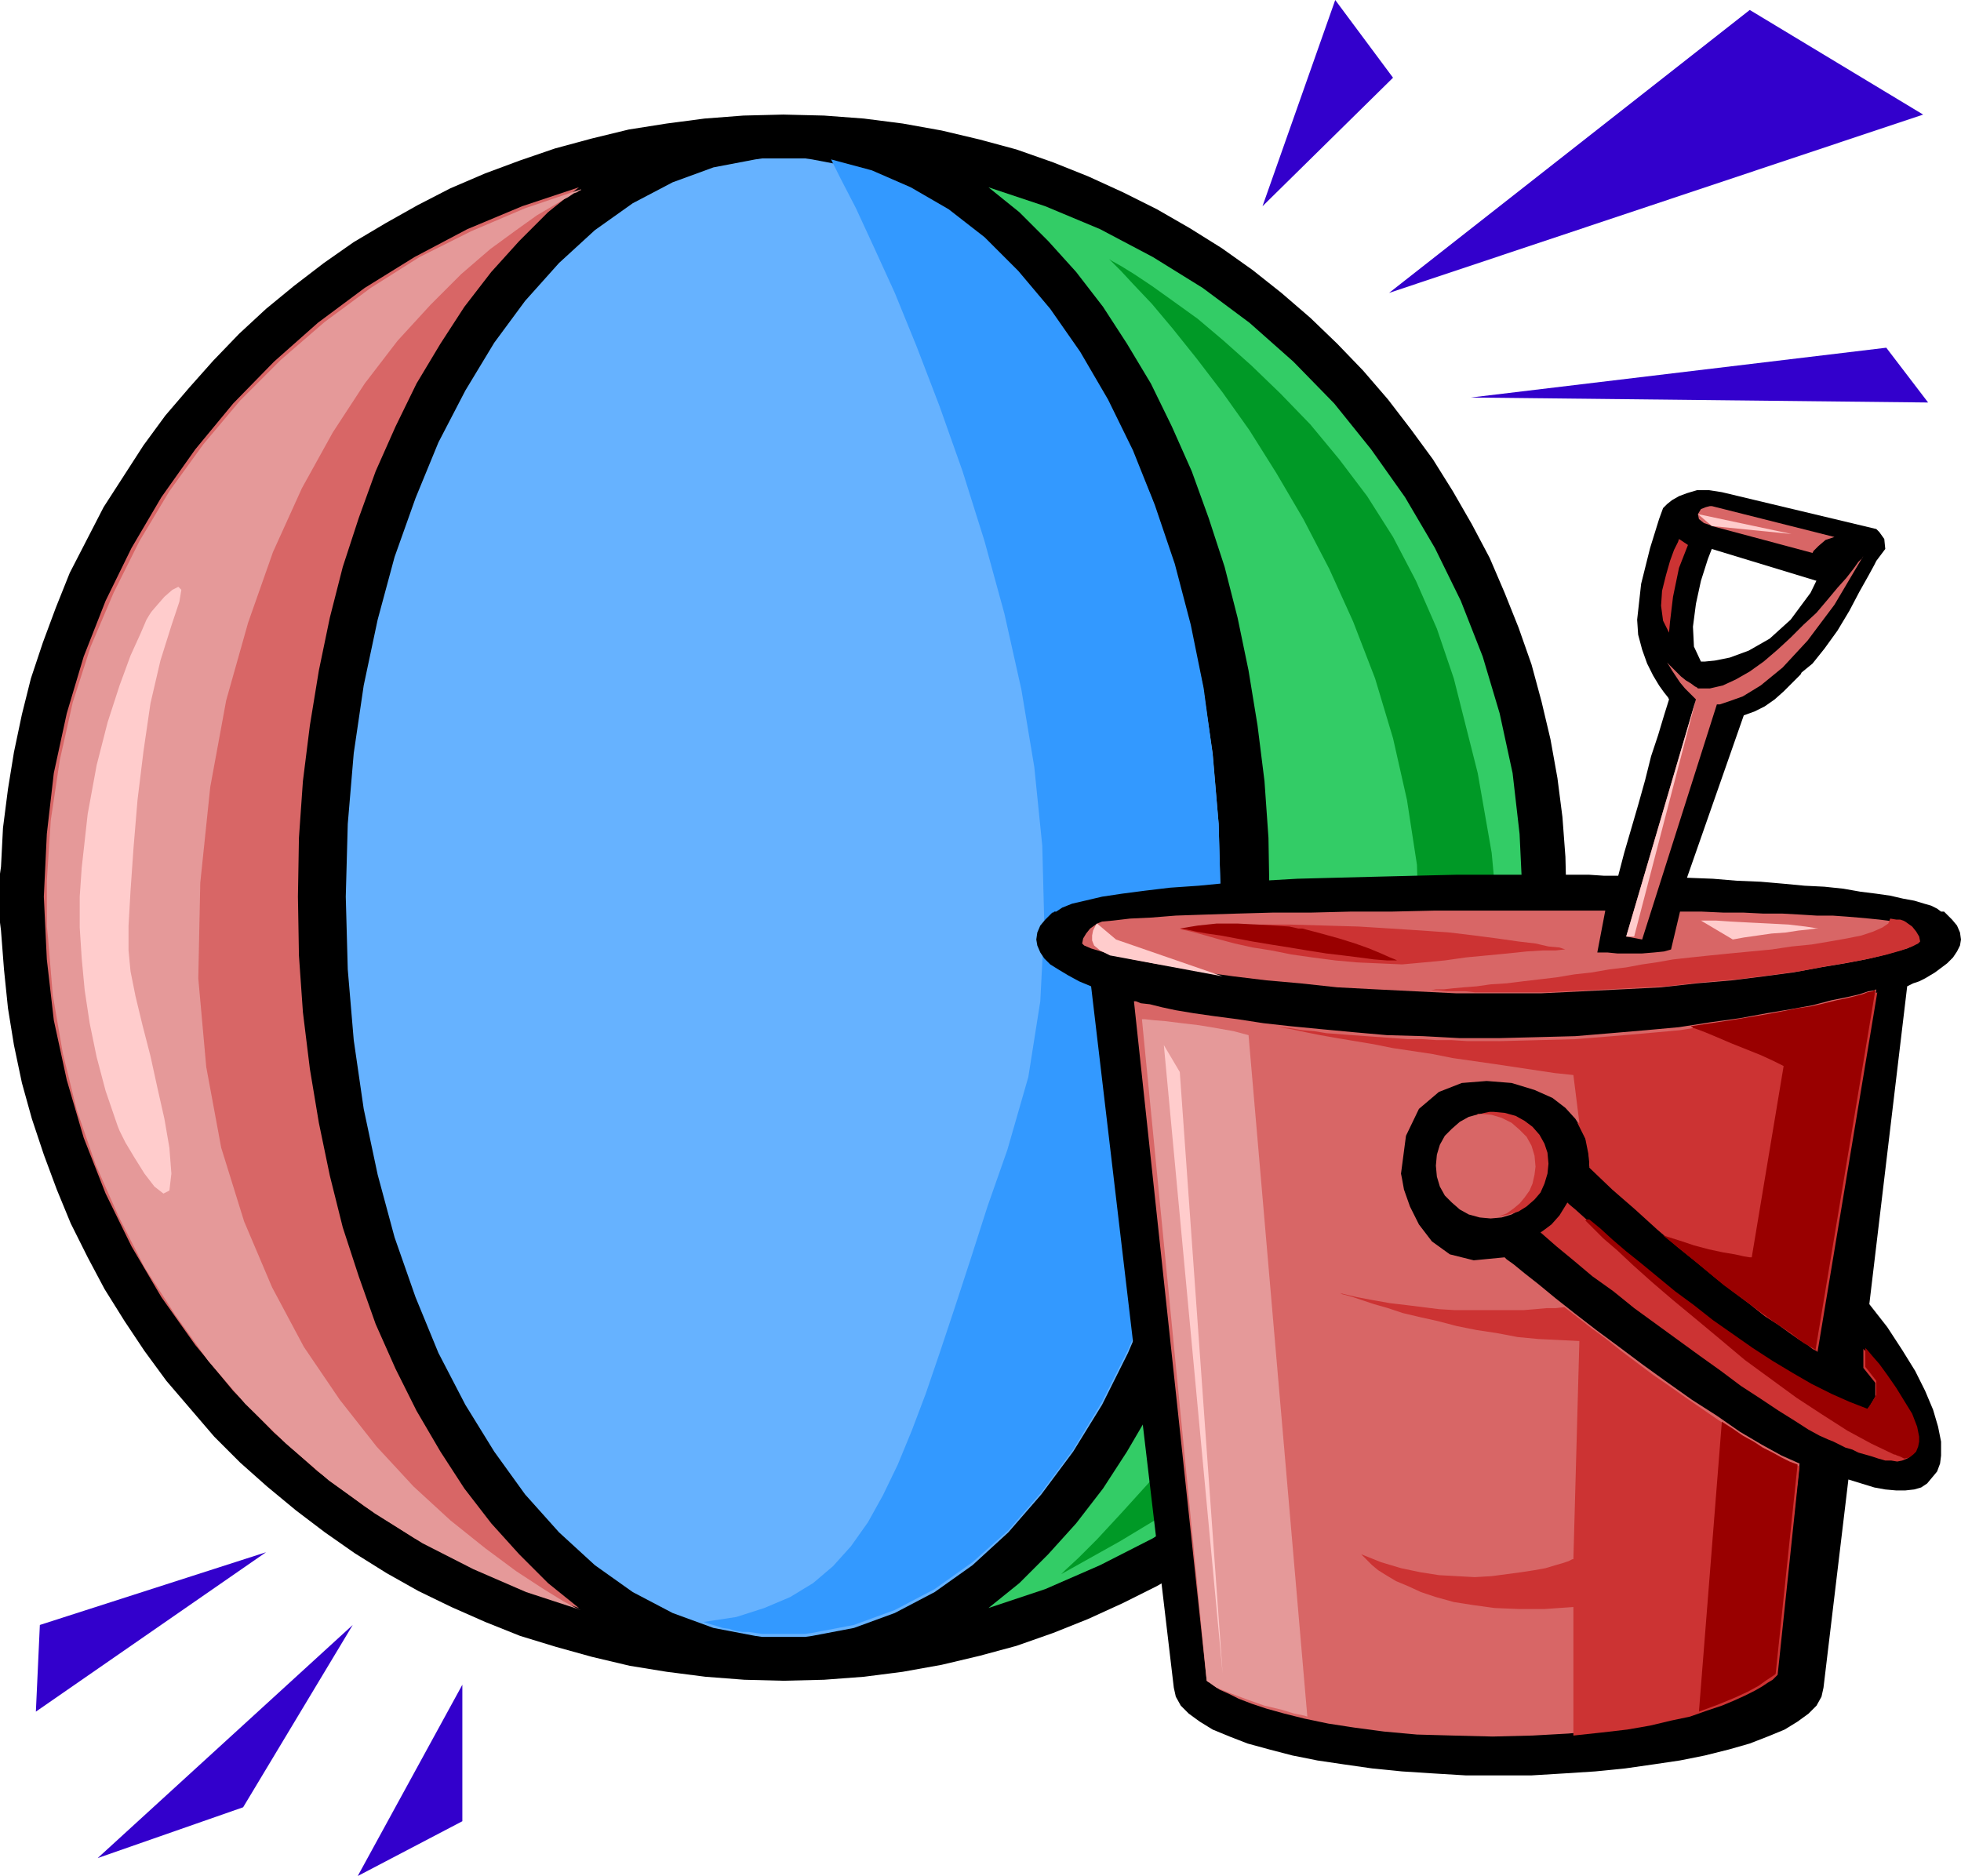
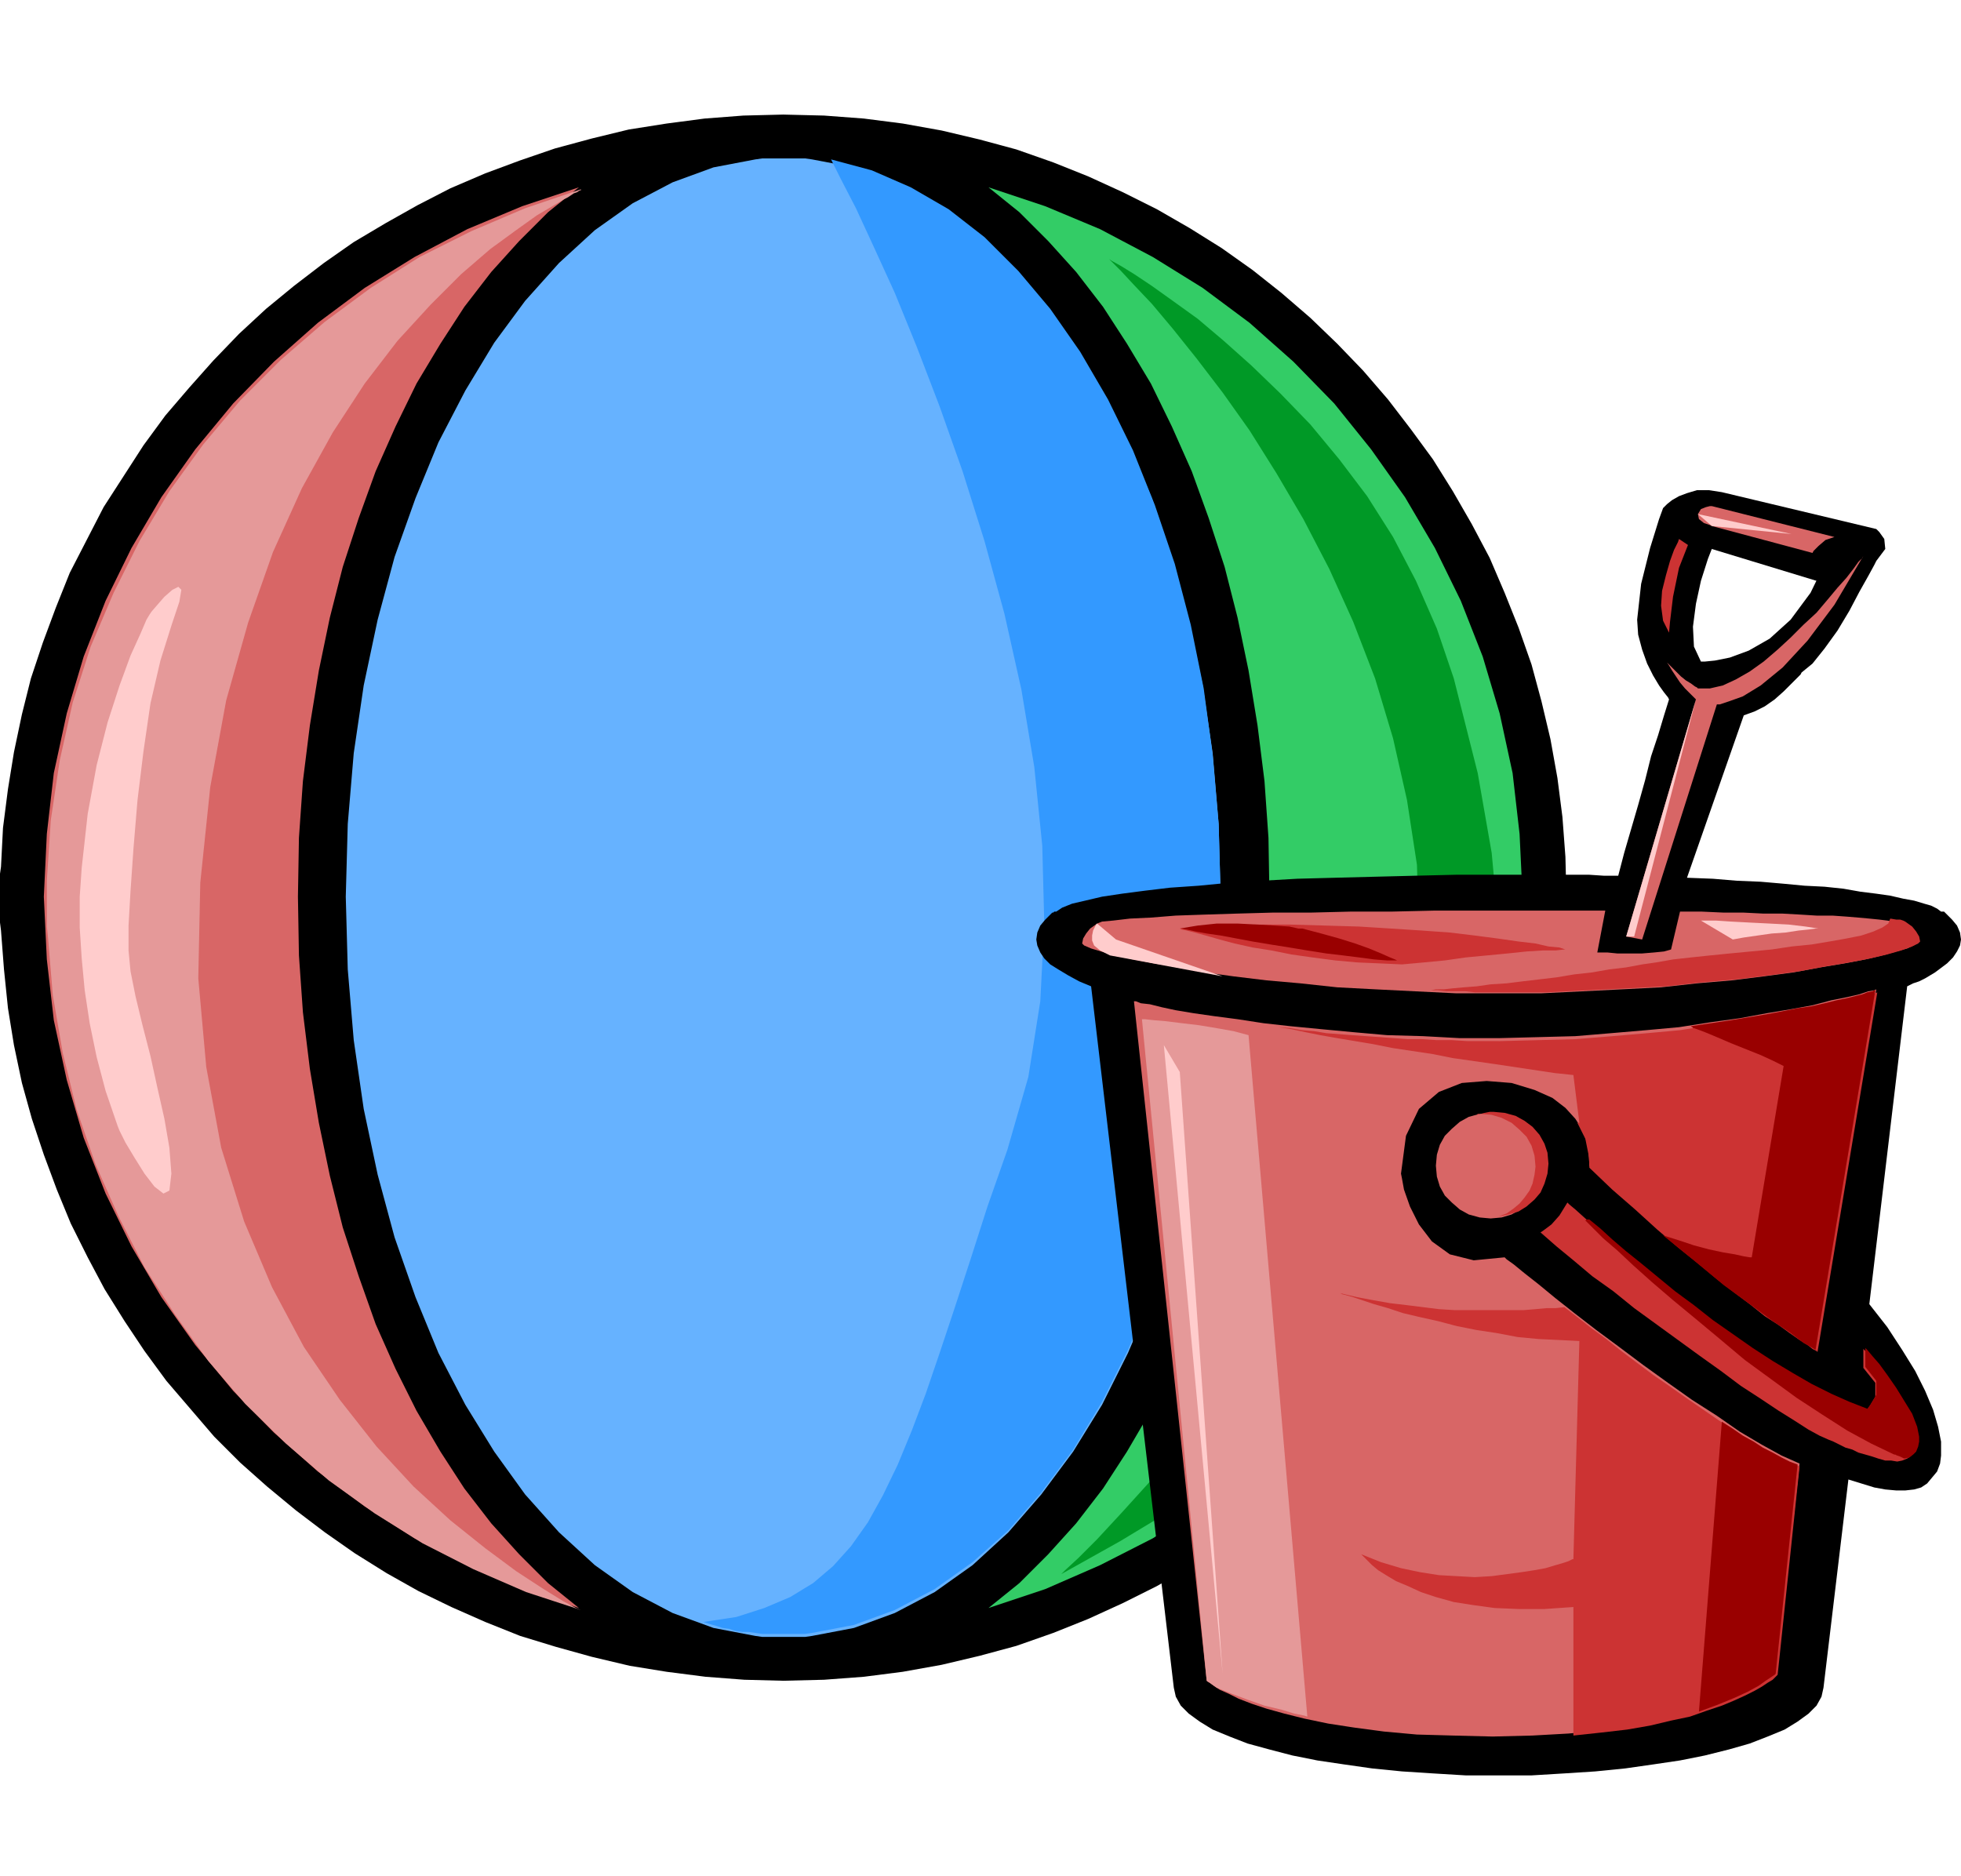
<svg xmlns="http://www.w3.org/2000/svg" fill-rule="evenodd" height="1.883in" preserveAspectRatio="none" stroke-linecap="round" viewBox="0 0 1968 1883" width="1.968in">
  <style>.pen1{stroke:none}.brush2{fill:#000}.brush3{fill:#d86666}.brush7{fill:#e59999}.brush8{fill:#fcc}.brush10{fill:#c33}.brush11{fill:#900}</style>
  <path class="pen1 brush2" d="m1 934 3 39 4 39 6 37 8 38 10 36 12 36 13 35 14 34 17 34 17 32 20 32 20 30 22 30 24 28 24 28 26 26 27 24 29 24 29 22 30 21 32 20 32 18 33 16 34 15 35 14 36 11 36 10 38 9 37 6 39 5 39 3 39 1 41-1 40-3 39-5 39-7 38-9 37-10 37-13 35-14 35-16 34-17 33-19 32-20 31-22 29-24 29-24 27-26 26-28 25-28 23-30 22-31 20-32 19-33 18-34 15-35 14-35 13-37 10-37 9-38 7-39 5-39 3-40 1-41-1-40-3-40-5-39-7-39-9-38-10-37-13-37-14-35-15-35-18-34-19-33-20-32-22-30-23-30-25-29-26-27-27-26-29-25-29-23-31-22-32-20-33-19-34-17-35-16-35-14-37-13-37-10-38-9-39-7-39-5-40-3-41-1-40 1-39 3-38 5-38 6-37 9-37 10-35 12-35 13-35 15-33 17-32 18-32 19-30 21-30 23-28 23-27 25-26 27-24 27-24 28-22 30-20 31-20 31-17 33-17 33-14 35-13 35-12 36-9 36-8 38-6 37-5 39-2 39-1 7v49l1 8z" />
  <path class="pen1 brush3" d="m299 900 1-59 4-57 7-56 9-55 11-53 13-51 16-49 17-47 20-45 21-43 24-40 24-37 27-35 28-31 29-29 31-25-57 19-55 23-53 28-50 31-47 35-44 39-41 42-38 46-34 48-30 51-26 53-22 56-17 57-13 60-7 61-3 63 3 63 7 61 13 60 17 58 22 56 26 53 30 51 34 48 38 46 41 42 44 39 47 35 50 32 53 27 55 24 57 19-31-25-29-29-28-31-27-35-24-37-24-41-21-42-20-45-17-48-16-49-13-52-11-53-9-54-7-57-4-57-1-59z" />
  <path class="pen1" style="fill:#3c6" d="m1528 900-3-63-7-61-13-60-17-57-22-56-26-53-30-51-34-48-37-46-41-42-44-39-47-35-50-31-53-28-55-23-57-19 31 25 29 29 28 31 27 35 24 37 24 40 21 43 20 45 17 47 16 49 13 51 11 53 9 55 7 56 4 57 1 59-1 59-4 57-7 57-9 54-11 53-13 52-16 49-17 48-20 45-21 42-24 41-24 37-27 35-28 31-29 29-31 25 57-19 55-24 53-27 50-32 47-35 44-39 41-42 37-46 34-48 30-51 26-53 22-56 17-58 13-60 7-61 3-63z" />
  <path class="pen1" style="fill:#66b2ff" d="m758 160-42 8-41 15-40 21-38 27-36 33-34 38-31 42-29 48-27 52-23 56-21 59-17 63-14 66-10 68-6 71-2 73 2 73 6 71 10 69 14 66 17 63 21 60 23 56 27 52 29 47 31 43 34 38 36 33 38 27 40 21 41 15 42 8 7 1h43l7-1 42-8 41-15 40-21 38-27 36-33 33-38 32-43 29-47 26-52 24-56 20-60 17-63 14-66 10-69 6-71 2-73-2-73-6-71-10-68-14-66-17-63-20-59-24-56-26-52-29-48-32-42-33-38-36-33-38-27-40-21-41-15-42-8-7-1h-43l-7 1z" />
  <path class="pen1" style="fill:#39f" d="m834 160 10 20 15 29 18 39 21 46 22 54 23 60 23 65 22 70 20 73 17 76 13 78 8 79 2 78-4 78-12 76-21 73-20 57-17 53-16 49-15 45-14 41-14 37-14 34-15 31-15 27-17 24-18 20-20 17-23 14-26 11-28 9-33 5 6 2 7 2 6 2 7 1 6 2 7 1h6l7 1 7 1h43l7-1 42-8 41-15 40-21 38-27 36-32 33-38 32-43 29-48 26-52 24-56 20-59 17-63 14-66 10-69 6-71 2-73-2-71-6-69-9-67-13-64-16-61-20-59-22-55-25-51-28-48-30-43-32-38-34-34-36-28-38-22-39-17-41-11z" />
  <path class="pen1 brush7" d="M47 884v46l1 9 5 60 10 58 14 57 19 55 23 52 26 51 31 48 33 46 37 43 41 40 43 37 46 33 48 30 51 26 53 23 55 18-5-2-13-7-21-13-26-17-31-23-35-28-37-34-37-40-37-47-36-53-32-60-28-66-23-74-15-81-8-89 2-96 10-96 16-87 22-78 25-71 29-64 31-56 32-49 33-43 33-36 31-31 29-25 26-19 21-15 17-10 10-6 4-2 3-2 3-2 3-1 3-2h1v-1l-56 19-54 23-52 26-49 31-46 34-44 38-41 41-37 44-34 47-30 50-26 52-23 54-18 56-13 58-9 60-4 61z" />
  <path class="pen1 brush8" d="m150 617-3 5-6 14-10 22-11 30-12 37-11 43-9 49-6 54-2 29v31l2 31 3 32 5 33 7 34 9 34 12 35 2 5 6 12 9 15 10 16 10 13 9 7 6-3 2-17-2-26-5-29-7-31-7-32-8-31-7-29-5-25-2-21v-25l2-35 3-43 4-48 6-49 7-48 10-43 11-35 8-24 2-12-3-3-6 3-8 7-7 8-6 7-2 3z" />
  <path class="pen1" style="fill:#009926" d="m1113 260 3 2 9 5 13 8 18 12 21 15 25 18 26 22 28 25 29 28 30 31 29 35 28 37 26 41 23 44 21 48 17 50 24 95 14 80 6 65-1 54-6 45-10 38-11 35-10 32-5 17-6 20-7 22-9 24-10 26-13 27-16 29-18 30-23 31-26 32-31 33-36 32-41 34-47 33-53 32-59 33 4-4 13-12 19-19 25-27 29-32 33-38 34-44 35-48 35-52 33-56 31-58 26-62 21-63 14-65 7-66-2-66-10-65-14-62-18-60-22-57-24-53-26-50-27-46-27-43-27-38-26-34-24-30-21-25-18-19-13-14-9-9-3-3z" />
  <path class="pen1 brush2" d="m1954 967 6-6 4-6 3-6 1-6-1-7-3-7-5-6-7-7-1-1h-3l-4-3-6-3-7-2-10-3-11-2-13-3-14-2-16-2-17-3-19-2-20-1-21-2-23-2-24-1-24-2-26-1 57-163 11-4 10-5 10-7 9-8 7-7 6-6 4-4 1-2 11-9 12-15 13-18 12-20 10-19 9-16 6-11 2-4-48-5-18 37-20 27-21 19-21 12-19 7-15 3-10 1h-4l-7-15-1-20 3-23 5-23 7-22 7-18 5-12 2-5-59-16-4 11-9 29-9 36-4 36 1 15 4 15 5 14 6 12 6 10 5 7 4 5 1 2-5 16-6 20-7 21-6 24-7 25-7 24-7 24-6 23h-14l-15-1h-134l-42 1-40 1-39 1-38 1-35 2-33 2-31 3-29 2-25 3-23 3-20 3-17 4-13 3-10 4-6 4h-2l-1 1h-1l-7 7-5 6-3 7-1 7 1 6 3 7 4 6 6 6 8 5 10 6 11 6 12 5 83 704 2 9 5 9 8 8 11 8 13 8 17 7 18 7 22 6 23 6 25 5 27 4 28 4 30 3 31 2 33 2h66l33-2 31-2 30-3 28-4 27-4 25-5 24-6 21-6 18-7 17-7 13-8 11-8 8-8 5-9 2-9 25-209 13 4 13 4 11 2 11 1h9l9-1 7-2 6-4 5-6 5-6 3-8 1-8v-14l-3-15-5-17-8-19-10-20-13-21-15-23-18-23 38-319 6-3 6-2 6-3 5-3 5-3 4-3 4-3 4-3z" />
  <path class="pen1 brush3" d="m1907 927-2-1-5-1-6-1-8-1-10-1-11-1-12-1-14-1h-16l-16-1-18-1h-19l-20-1h-20l-22-1h-22l-9 38-7 2-10 1-12 1h-25l-10-1h-10l8-42h-172l-43 1h-41l-40 1h-38l-36 1-32 1-29 1-25 2-21 1-17 2-11 1-5 2-7 5-4 5-3 5-1 5 2 2 7 3 10 3 14 4 18 4 21 4 24 4 27 5 29 4 33 4 34 3 37 4 38 2 40 2 41 2h86l41-2 40-2 39-2 36-4 35-3 32-4 30-4 27-5 24-4 21-4 17-4 14-4 11-3 6-3 2-2-1-5-3-5-4-5-7-5z" />
  <path class="pen1 brush2" d="m1669 510 1-1 3-3 5-4 7-4 8-3 10-3h12l13 2 155 37 3 3 5 7 1 10-9 12-37 27-161-49-16-31z" />
  <path class="pen1 brush3" d="M1138 1005h2l5 2 9 1 12 3 14 3 18 3 21 3 23 3 26 4 27 3 31 3 32 3 34 3 36 1 37 2h39l39-1 38-1 36-3 35-3 33-3 32-5 29-4 27-5 24-4 22-4 19-5 15-3 13-3 9-3 6-1 2-1-60 361-1-1-4-2-5-4-8-5-10-7-11-8-14-9-14-11-17-12-17-14-19-15-20-17-21-17-22-20-22-20-23-22v-7l-1-8-2-10-4-11-7-11-10-11-13-10-18-8-23-7-25-2-25 2-23 9-20 17-13 27-5 38 1 5 2 11 6 17 9 18 13 17 18 13 24 6 31-3 2 2 7 5 11 9 14 11 17 14 19 15 22 17 23 17 24 18 25 18 24 17 25 16 23 16 22 13 20 11 18 8-23 210-1 1-2 2-4 3-6 4-9 5-10 5-13 6-15 6-17 6-21 6-23 5-26 5-30 4-32 3-36 2-40 1-40-1-36-1-33-3-30-4-26-4-24-5-20-5-18-5-15-5-13-5-10-5-9-4-6-4-4-3-2-1-1-1-73-682z" />
  <path class="pen1 brush3" d="m1496 1223 11-1 10-3 9-5 8-7 7-7 5-9 3-10 1-11-1-11-3-10-5-9-7-7-8-7-9-5-10-3-11-1-11 1-11 3-9 5-8 7-7 7-5 9-3 10-1 11 1 11 3 10 5 9 7 7 8 7 9 5 11 3 11 1z" />
  <path class="pen1 brush10" d="m1554 1168-1-11-3-9-5-9-7-8-8-6-9-5-11-3-11-1h-4l-5 1-4 1-4 1 1-1h3l11 1 10 3 10 5 8 7 7 7 5 9 3 10 1 11-1 8-2 9-3 7-5 7-5 6-6 5-7 5-8 3 10-2 10-3 8-5 8-7 6-7 4-9 3-10 1-10zm-8 69 3-2 8-6 8-9 8-13 2 2 6 5 10 9 13 11 15 14 19 15 20 17 22 17 23 18 25 18 24 18 26 16 25 16 24 13 24 11 22 9 3-4 6-10v-14l-12-15v-19l3 3 7 9 10 12 11 15 10 16 8 17 5 15-1 12-2 5-4 4-3 2-5 2-5 1-6-1h-6l-7-2-6-2-7-2-7-2-6-3-7-2-6-3-6-3-5-2-9-4-11-6-14-9-16-10-18-12-20-13-20-15-21-15-22-16-22-16-22-16-21-17-21-15-19-16-17-14-16-14zm366-312-2-1-3-1h-4l-6-1-2 5-6 4-9 4-12 4-15 3-17 3-18 3-20 2-20 3-21 2-21 2-20 2-19 2-18 2-17 3-14 2-16 3-17 2-17 3-18 2-18 3-17 2-17 2-16 2-16 1-14 2-13 1-11 1-9 1h-8l-5 1h-2 9l9 1h19l9 1h72l41-2 40-2 39-2 36-4 35-3 32-4 30-4 27-5 24-4 21-4 17-4 14-4 11-4 6-3 2-2-1-5-3-5-4-5-7-5zm-728 7 2 1 5 1 8 2 11 3 14 4 15 4 18 4 19 3 20 4 21 3 23 3 22 2 23 1 22 1 22-2 21-2 21-3 21-2 21-2 19-2 16-1h13l9-1h3-2l-6-2-11-1-13-3-17-2-21-3-23-3-25-3-28-2-31-2-32-2-34-1-35-1h-36l-37 2-38 2z" />
  <path class="pen1 brush11" d="M1184 932h2l5 1 9 2 11 2 14 2 16 3 16 3 18 3 19 3 18 3 19 3 17 2 16 2 15 2 13 1h10l-2-1-5-2-9-4-12-5-14-5-16-5-18-5-19-5h-4l-9-2-15-1-17-1-20-1h-21l-19 2-18 3z" />
  <path class="pen1 brush10" d="m1784 1681 22-209-11-5-13-7-13-7-15-9-15-9-15-10-16-11-16-11-17-12-16-11-16-12-16-12-15-12-15-11-14-11-13-10-9 1h-9l-11 1-12 1h-69l-16-1-16-2-16-2-17-2-17-3-16-3-17-4 2 1 4 1 7 2 9 3 12 4 14 4 15 5 17 4 18 4 19 5 20 4 20 3 21 4 21 2 21 1 20 1-6 219h-1l-4 2-6 2-7 2-10 3-11 2-13 2-15 2-15 2-17 1-18-1-18-1-19-3-19-4-20-6-20-8 1 1 2 2 3 3 5 5 6 5 8 5 10 6 12 5 13 6 15 5 18 5 19 3 22 3 24 1h26l29-2v129l28-3 26-3 23-4 21-5 19-4 17-6 15-5 12-5 11-5 10-5 7-4 6-4 5-3 3-3 1-1 1-1zm-280-636h-31l-16-1h-15l-15-1h-14l-14-1-14-1-14-1-14-1-13-1-13-1-12-2-12-1-12-2-12-1 13 2 14 3 15 3 17 3 18 3 18 3 20 4 20 3 20 3 20 4 21 3 21 3 20 3 20 3 20 3 19 2 6 48h-2l8 16 3 15 1 10v4l23 22 23 20 22 20 21 18 20 16 18 15 18 14 16 12 15 12 14 9 11 8 10 7 8 5 5 4 4 2 1 1 60-361-2 1-6 1-9 3-13 3-15 3-19 5-22 4-24 4-27 5-30 4-31 5-33 3-35 3-37 3-38 1-39 1z" />
  <path class="pen1 brush11" d="m1804 1470-8-3-8-4-9-5-10-5-9-6-11-6-10-7-11-7-23 291 19-7 17-7 13-6 11-6 7-5 6-4 3-2 1-1 22-210zm78-476h-1l-2 1-5 1-5 2-8 2-8 2-10 2-12 3-13 3-14 2-15 3-16 3-18 3-18 3-20 3-20 3 1 1h1v1h1l3 1 8 3 12 5 14 6 15 6 15 6 13 6 10 5-32 192h-2l-6-1-9-2-12-2-14-3-15-4-15-5-16-5 32 26 29 24 26 19 23 17 18 12 13 10 9 5 3 2 60-361z" />
  <path class="pen1 brush11" d="m1902 1460 2 1 3 1 2 1 2 1 5-1 4-3 3-3 2-5 1-5v-5l-1-5-1-5-5-13-8-13-8-13-9-13-8-11-7-8-5-6-2-2v19l11 14v14l-6 10-3 4-18-7-18-8-20-10-19-11-20-12-20-13-20-14-20-14-19-15-19-14-17-14-17-14-15-12-14-12-12-11-11-9h-3l-1 1 2 2 6 6 10 10 14 12 16 15 19 17 21 18 23 19 24 20 25 21 26 19 26 19 26 17 25 16 24 13 23 11h1z" />
  <path class="pen1 brush7" d="M1146 1023h3l9 1 12 1 16 2 17 2 18 3 17 3 15 4 59 684-3-1-10-2-13-4-17-4-17-6-16-6-15-6-10-7-65-664z" />
  <path class="pen1 brush8" d="m1168 1049 59 631-43-604-16-27zm-67-122-1 1-1 2-2 4-1 5v5l2 5 6 5 10 5 113 21-107-37-19-16zm606-3h15l15 1 19 1 20 1 19 1 17 2 13 2h-3l-7 1-10 1-13 2-14 1-14 2-14 2-11 2-32-19z" />
  <path class="pen1 brush3" d="m1632 940 16 3 75-236h3l9-3 14-5 18-11 22-18 25-27 27-36 29-49-1 2-4 4-5 7-7 9-9 10-10 12-11 13-13 12-13 13-13 12-14 12-14 10-14 8-13 6-13 3h-12l-1-1-2-1-4-3-5-3-5-4-5-5-5-5-5-5 1 1 2 3 3 5 4 6 4 6 5 6 6 6 5 5-70 238z" />
  <path class="pen1 brush10" d="m1685 541-1 3-4 8-4 11-4 14-4 16-1 15 2 15 6 12 1-11 3-25 6-29 9-23-9-6z" />
  <path class="pen1 brush3" d="M1718 508h-2l-4 1-5 2-3 5 1 5 5 4 6 2 2 1 101 27 1-2 5-5 7-6 9-3-123-31z" />
  <path class="pen1 brush8" d="m1704 516 94 20-80-8-14-12zm-2 186-70 238h8l62-238z" />
-   <path class="pen1" d="m40 1631 227-73-231 160 4-87zm58 234 256-234-110 183-146 51zm261 18 105-192v137l-105 55zm908-1676 73-207 58 78-131 129zm127 87 362-284 174 105-536 179zm82 105 417-50 42 55-459-5z" style="fill:#30c" />
</svg>